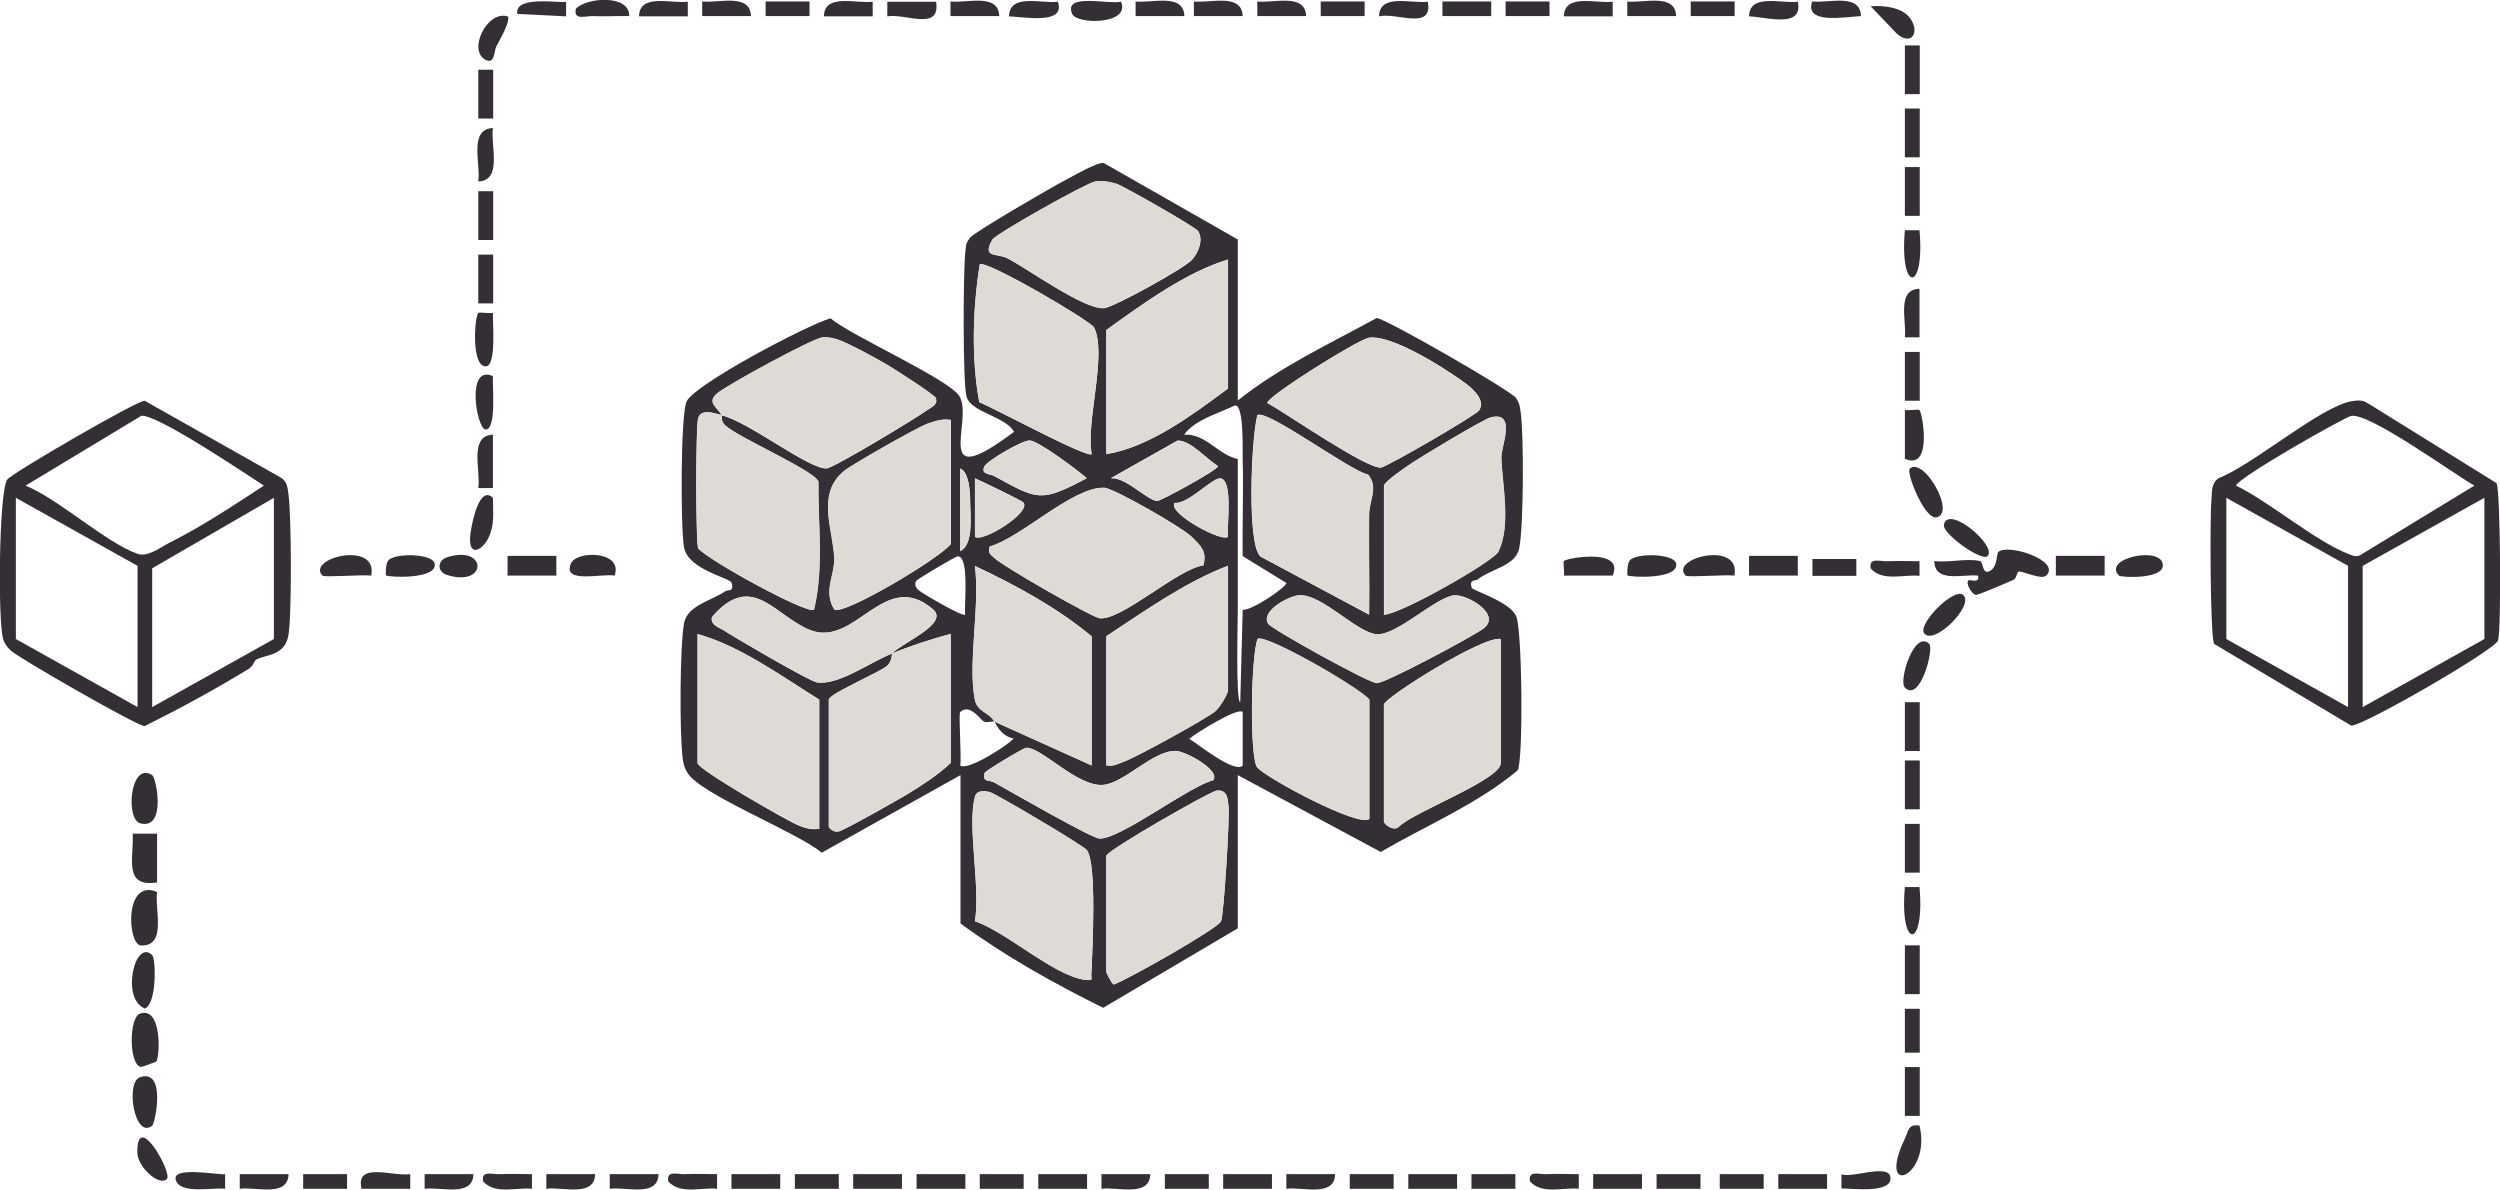
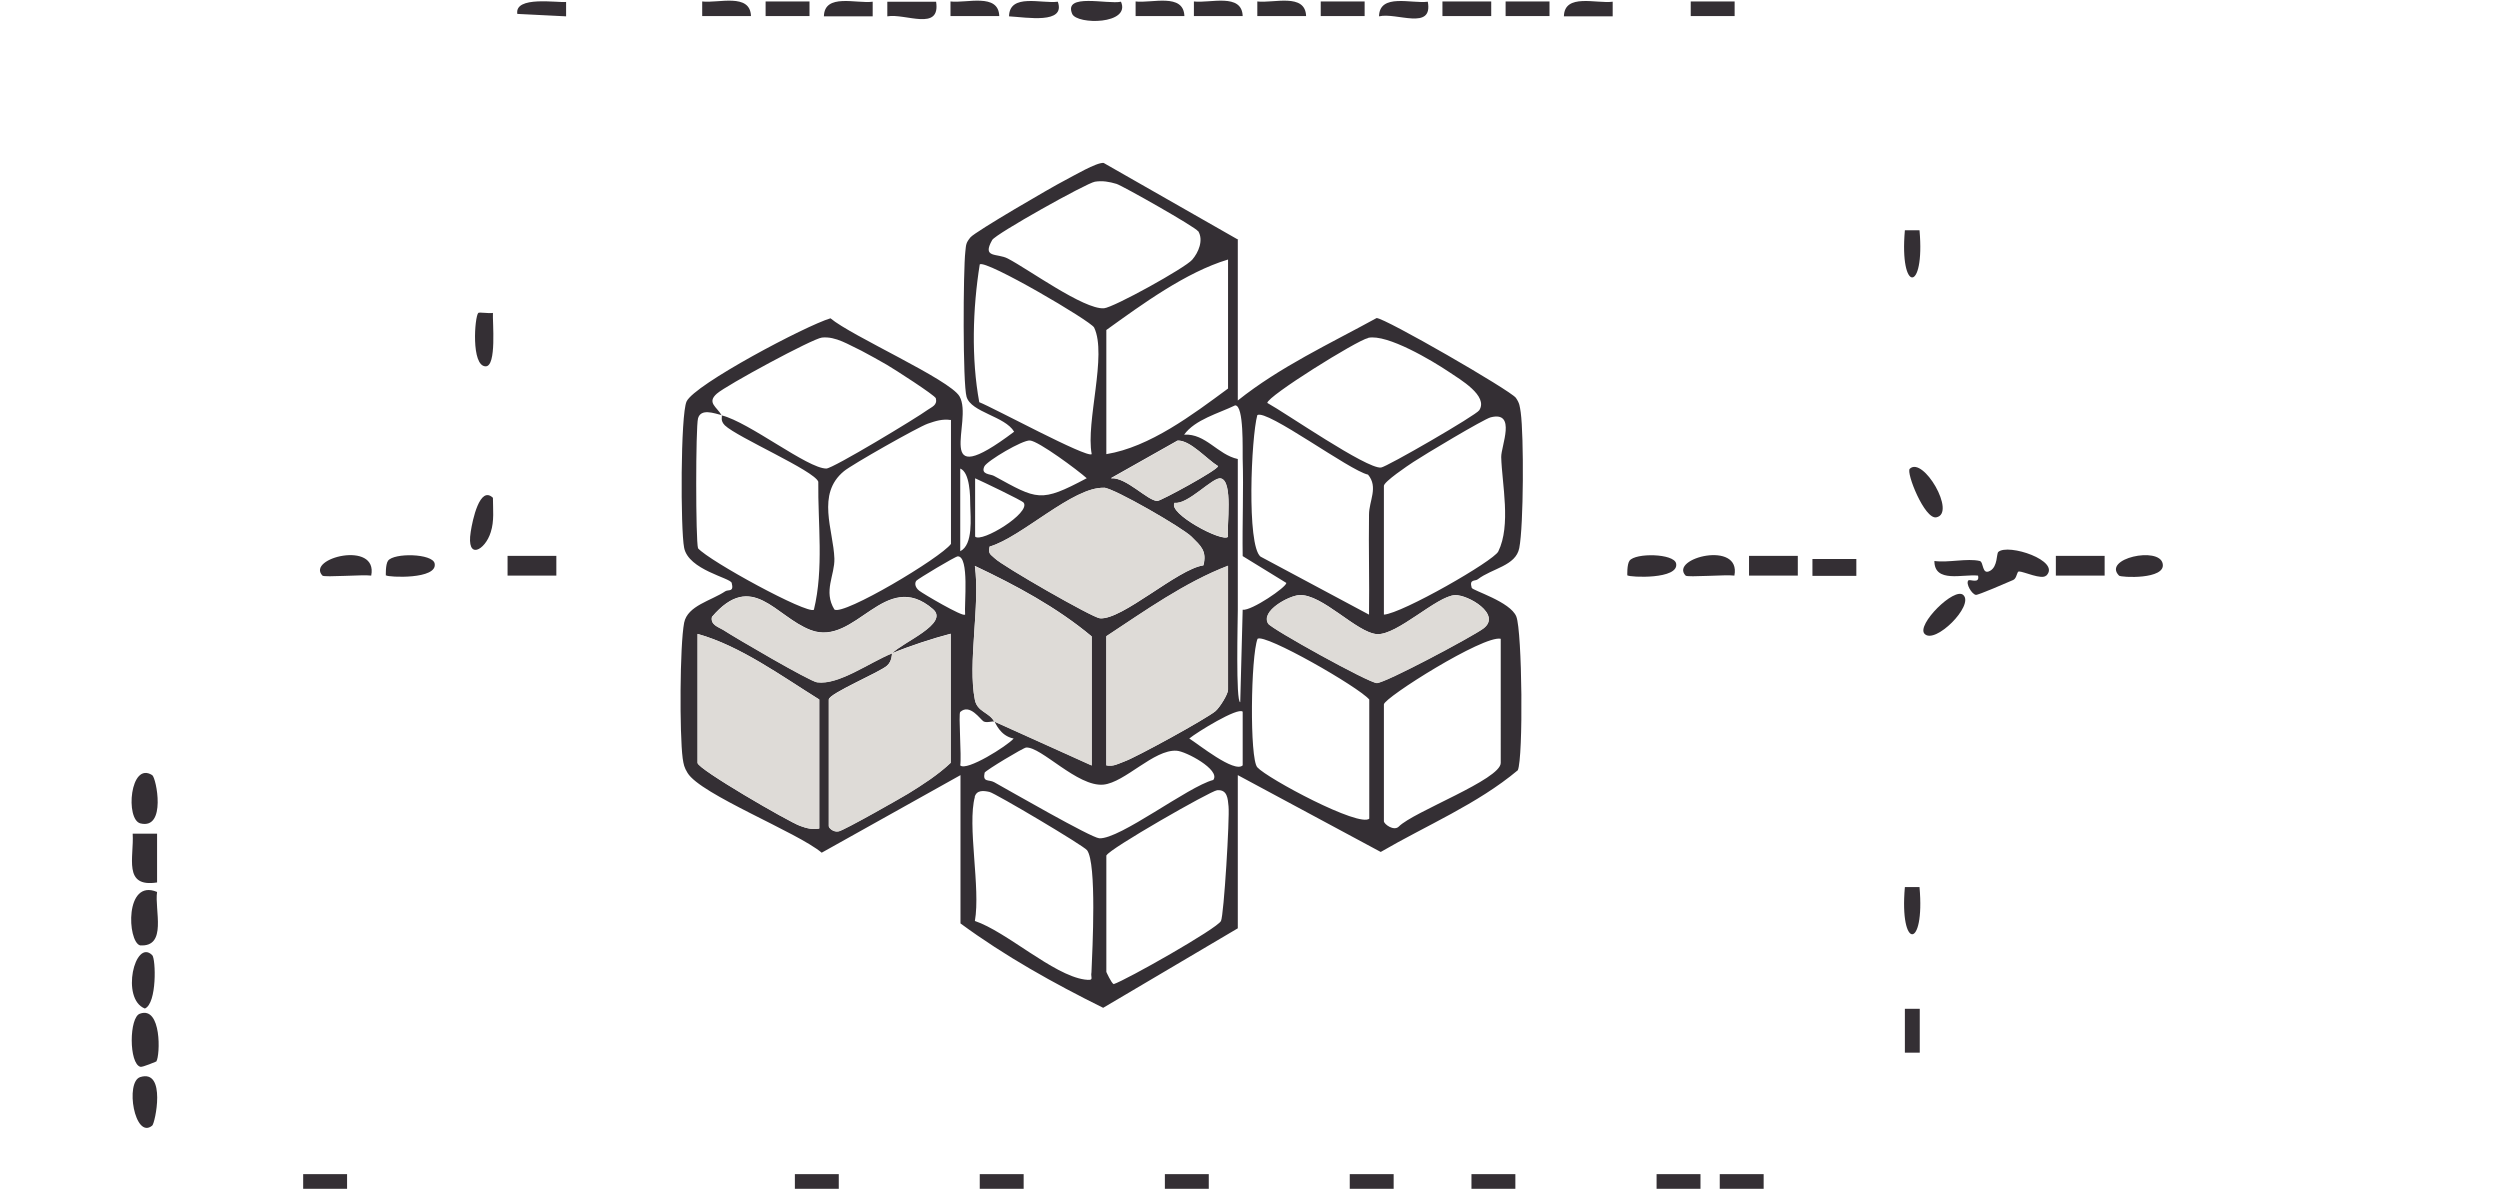
<svg xmlns="http://www.w3.org/2000/svg" id="Calque_2" data-name="Calque 2" viewBox="0 0 102.5 48.77">
  <defs>
    <style>.cls-1{fill:#dedbd7}.cls-2{fill:#342f34}</style>
  </defs>
  <g id="Calque_1-2" data-name="Calque 1">
    <path d="M84.29 22.79h2v.81h-2zM45.96.07c.41.94-1.8.95-2 .5-.37-.87 1.46-.38 2-.5ZM86.88 23.6c-.69-.7 1.65-1.21 1.79-.49.14.66-1.72.57-1.79.49ZM38.38.07c.19 1.23-1.26.47-2 .6v-.6h2Zm4.99 0c.33.93-1.27.64-2 .6.02-.96 1.34-.51 2-.6Zm-20.16 0v.6l-2-.1c-.12-.75 1.65-.45 2-.49ZM59.14.06h2v.6h-2zm-.6.01c.22 1.2-1.28.43-2 .6.02-.96 1.34-.51 2-.6Zm-9.98.59h-2v-.6c.66.08 1.97-.36 2 .6Zm-7.59 0h-2v-.6c.66.08 1.97-.36 2 .6ZM35.78.07v.6h-2c.02-.96 1.34-.51 2-.6Zm30.34 0v.6h-2c.02-.96 1.34-.51 2-.6ZM30.79.66h-2v-.6c.66.08 1.97-.36 2 .6Zm22.76 0h-2v-.6c.66.08 1.97-.36 2 .6Zm-2.6 0h-2v-.6c.66.08 1.97-.36 2 .6ZM31.39.06h1.8v.6h-1.8zm30.34 0h1.8v.6h-1.8zm-7.58 0h1.8v.6h-1.8zm15.17 0h1.8v.6h-1.8zM83.89 23.6c-.18.18-.92-.17-1.11-.17-.1 0-.08.28-.24.35-.23.1-1.45.63-1.53.61-.17-.03-.42-.46-.31-.59.06-.07.48.16.4-.2-.62-.07-1.79.32-1.79-.6.56.08 1.35-.12 1.86 0 .17.04.08.6.43.4.31-.18.25-.69.33-.77.4-.36 2.58.36 1.97.97ZM6.44 36.57c-.11.73.43 2.27-.7 2.19-.52-.16-.63-2.75.7-2.19Zm-.03 6.95s-.56.24-.65.22c-.48-.12-.47-2.04-.02-2.18.89-.32.83 1.71.67 1.96Zm.03-9.34v2c-1.41.22-.94-1.03-1-2h1Zm-.2-2.4c.17.11.59 2.24-.48 1.98-.63-.15-.43-2.56.48-1.98Zm0 14.37c-.72.59-1.12-1.79-.49-1.99 1.08-.34.61 1.9.49 1.99Zm0-6.99c.15.15.2 1.98-.3 2.19-1-.39-.41-2.89.3-2.19ZM78.3 19.22c.55-.53 1.92 1.83 1.09 1.99-.48.1-1.25-1.84-1.09-1.99Zm-6.59 3.57h2v.81h-2zm-50.9 0h2v.81h-2zm-.6-2.38c0 .47.06.95-.09 1.41-.23.75-1.01 1.17-.82-.02.07-.46.37-1.91.91-1.39ZM80.5 24.4c.44.43-1.16 2.03-1.59 1.59-.36-.36 1.23-1.95 1.59-1.59Zm-13.78-.8s-.02-.46.09-.61c.24-.33 1.82-.3 1.91.11.14.67-1.92.57-1.99.49Zm-50.9 0s-.02-.46.09-.61c.24-.33 1.82-.3 1.91.11.14.67-1.92.57-1.99.49Zm55.29 0c-.33-.05-1.92.08-2 0-.68-.72 2.29-1.46 2 0Zm-55.89 0c-.33-.05-1.92.08-2 0-.68-.72 2.29-1.46 2 0Zm4.99-10.77c-.02.36.16 2.2-.3 2.19-.6-.01-.45-2.04-.3-2.19.04-.04.43.03.6 0Z" class="cls-2" />
-     <path d="M78.7 16.82c.12.11.55 2.5-.6 1.99v-2c.16.03.55-.04.6 0Zm2.79 5.98c-.23.24-1.87-.92-1.79-1.29.18-.84 2.2.88 1.79 1.29Zm-15.37.8h-2c.03-.16-.04-.55 0-.6.11-.12 2.5-.55 2 .6Zm12.98 2.8c.2.2-.37 2.42-1 1.79-.27-.28.39-2.39 1-1.79Zm-53.9-2.8c-.52-.1-2.16.35-1.79-.5.23-.54 2.15-.52 1.79.5ZM77.77 1.38 76.7.26c.52-.05 1.29.04 1.61.48.43.59.05 1.16-.54.64Zm.93 44.77c.51 2.09-1.81 3.06-.59.51.14-.29.12-.59.59-.51ZM20.21 15.42c-.03.37.16 2.19-.3 2.19-.36 0-.83-2.69.3-2.19Zm.6-14.76c.16.16-.35 1.03-.46 1.24-.1.18-.05.74-.43.56-.76-.36.03-2.04.89-1.79Zm52.9-.59c.24 1.12-1.32.62-2 .6.02-.96 1.34-.51 2-.6Zm-53.5 17.75v2.19h-.6c.11-.7-.4-2.15.6-2.19ZM6.84 48.34c-.33.32-1.21-.52-1.21-1.09-.02-1.78 1.46.86 1.21 1.09ZM25.8.66c-.5-.01-1 .02-1.5 0-.31-.01-.79.19-.69-.3.44-.47 2.21-.6 2.19.3Zm-5.59 4.59c-.11.7.41 2.15-.6 2.19.11-.7-.41-2.15.6-2.19ZM9.23 48.14v.6c-.51-.06-1.74.22-2-.3-.33-.68 1.82-.24 2-.3Zm7.59 0v.6h-2c-.24-1.12 1.23-.5 2-.6Zm58.68.6v-.6c.35.19 1.89-.43 2 .1.15.73-1.63.47-2 .49Zm2.6-14.96h.61v2h-.61zm0-29.33h.61v2h-.61zm-5.19 43.69h2v.6h-2zm-53.3-40.3h.61v2h-.61zm0-4.98h.61v2h-.61zm58.49 35.9h.61v2h-.61zm0-24.33h.61v2h-.61zm0 14.36h.61v2h-.61zm0 14.96h.61v2h-.61zm0-36.9h.61v2h-.61zM76.3.66c-.72.04-2.32.34-2-.6.66.08 1.97-.36 2 .6Zm1.8 1.2h.61v2h-.61zm0 29.32h.61v2h-.61zM19.61 10.44h.61v2h-.61zm10.38 37.7h2v.6h-2zm4.99 0h2v.6h-2zm2.6 0h2v.6h-2zm4.99 0h2v.6h-2zm7.58 0h2v.6h-2zm7.59 0h2v.6h-2zm7.58 0h2v.6h-2zm13.38-36.3v1.99h-.6c.08-.66-.36-1.97.6-1.99Zm0 11.17v.6c-.64-.07-1.5.25-2-.3-.09-.48.39-.28.69-.3.43-.02.87 0 1.3 0ZM11.83 48.14c-.02.96-1.34.51-2 .6v-.6h2Zm7.58 0c-.02.96-1.34.51-2 .6v-.6h2Zm2.4 0v.6c-.64-.07-1.5.25-2-.3-.09-.48.39-.28.69-.3.43-.02.87 0 1.3 0Zm2.59 0c-.02.96-1.34.51-2 .6v-.6h2Zm2.6 0c-.02.96-1.34.51-2 .6v-.6h2Zm2.4 0v.6c-.64-.07-1.5.25-2-.3-.09-.48.39-.28.69-.3.43-.02.87 0 1.3 0ZM68.72.66h-2v-.6c.66.08 1.97-.36 2 .6ZM47.16 48.14c-.02.96-1.34.51-2 .6v-.6h2Zm7.58 0c-.02.96-1.34.51-2 .6v-.6h2Zm9.99 0v.6c-.64-.07-1.5.25-2-.3-.09-.48.39-.28.69-.3.43-.02.87 0 1.3 0ZM28.2.07v.6h-2c.02-.96 1.34-.51 2-.6Zm-9.85 22.77c1.64-.5 1.63 1.24 0 .74-.44-.13-.44-.6 0-.74Z" class="cls-2" />
-     <path d="M78.7 9.44c.23 2.58-.83 2.58-.6 0h.6Zm0 26.93c.23 2.58-.83 2.58-.6 0h.6Zm-4.39-13.45h1.8v.69h-1.8zm3.79 18.44h.61v1.8h-.61zm-45.51 6.78h1.8v.6h-1.8zm7.58 0h1.8v.6h-1.8zm7.59 0h1.8v.6h-1.8zm7.58 0h1.8v.6h-1.8zm4.99 0h1.8v.6h-1.8zm7.59 0h1.8v.6h-1.8zm2.59 0h1.8v.6h-1.8zm-58.08 0h1.8v.6h-1.8zm38.32-38.3v6.58c1.73-1.38 3.76-2.32 5.69-3.38.33-.01 5.48 2.96 5.71 3.27.16.23.16.35.2.6.13.96.12 4.65-.06 5.56-.14.73-1.11.83-1.7 1.28-.11.09-.36-.02-.25.35.03.11 1.59.57 1.83 1.18s.29 5.78.06 6.3c-1.66 1.39-3.75 2.26-5.62 3.35l-5.86-3.15v6.28l-5.52 3.26c-2.02-1-4.03-2.12-5.85-3.46v-6.08l-5.69 3.18c-.98-.83-4.97-2.39-5.5-3.27-.14-.23-.16-.34-.2-.6-.13-.98-.12-4.63.06-5.56.14-.7 1.11-.9 1.69-1.29.13-.08.36.05.26-.34-.05-.21-1.77-.53-1.95-1.44-.15-.75-.15-5.46.1-6 .33-.7 4.89-3.11 5.9-3.41.85.72 4.89 2.51 5.29 3.2.59 1.02-1.2 4.04 2.24 1.45-.38-.64-1.76-.79-1.95-1.43-.16-.54-.14-5.2-.05-5.96.03-.28.02-.35.21-.58s3.35-2.07 3.86-2.33c.35-.18 1.31-.75 1.6-.72l5.52 3.15Zm-1.63-.36c-.1-.17-3.09-1.86-3.34-1.94-.3-.09-.58-.14-.89-.09-.35.06-4.07 2.14-4.21 2.39-.43.76.2.53.64.76.85.44 3.11 2.09 3.94 2.04.4-.03 3.34-1.66 3.62-1.99.26-.3.47-.8.25-1.17Zm1.23 1.16c-1.73.52-3.53 1.84-4.99 2.89v5.09c1.78-.29 3.54-1.62 4.99-2.69v-5.29Zm-5.59 7.98c-.25-1.32.64-4.06.1-5.19-.12-.26-4.45-2.8-4.69-2.59-.29 1.81-.35 3.86-.02 5.65.57.22 4.43 2.31 4.61 2.13Zm-15.17-1.6c-.33-.08-.85-.28-.97.13-.1.35-.1 5.02 0 5.33.47.53 4.47 2.71 4.75 2.52.41-1.69.16-3.52.18-5.25-.16-.45-3.32-1.82-3.83-2.31-.2-.2-.1-.35-.13-.41 1.13.28 3.52 2.18 4.29 2.18.27 0 3.71-2.08 4.16-2.41.17-.12.4-.19.33-.47-.03-.12-1.74-1.22-2.02-1.38-.11-.07-.91-.51-1.03-.57-.52-.24-1.05-.6-1.62-.54-.38.04-3.93 1.96-4.31 2.3-.42.37 0 .54.2.89Zm26.5-3.16c-.45.09-4.14 2.39-4.13 2.66.75.41 4.07 2.71 4.66 2.65.23-.02 3.91-2.15 4.03-2.35.38-.59-.78-1.26-1.24-1.57-.7-.47-2.53-1.56-3.31-1.4Zm-5.14 4.96c-.01-.35.06-2.21-.31-2.2-.68.33-1.64.58-2.09 1.2.89-.05 1.37.82 2.2 1V25c0 .41-.09 3.79.1 3.79l.1-3.79c.36.05 1.8-.93 1.79-1.1l-1.79-1.1c-.02-1.33.04-2.72 0-3.99Zm5.14.64c-.75-.16-4.16-2.7-4.54-2.44-.25.91-.44 5.33.13 5.8l4.45 2.38c.02-1.36-.02-2.73 0-4.1 0-.57.39-1.12-.04-1.64Zm.65 5.74c.75-.05 4.5-2.2 4.69-2.59.53-1.08.15-2.77.12-3.87-.01-.44.64-1.9-.43-1.63-.28.07-2.75 1.55-3.17 1.83-.23.15-1.21.81-1.21.98v5.29Zm-17.76-7.98c-.35-.05-.62.04-.94.15-.4.14-3.12 1.68-3.44 1.95-1.14.94-.43 2.41-.39 3.58.02.68-.46 1.34 0 2.09.37.26 4.35-2.11 4.78-2.69v-5.09Zm5.58 2.39c-.38-.34-1.97-1.52-2.33-1.55-.3-.03-1.75.83-1.87 1.06-.16.34.24.31.39.39 1.79.98 1.9 1.11 3.8.1Zm1 0c.61-.05 1.49.92 1.89.93.14 0 2.5-1.28 2.49-1.43-.46-.28-1.14-1.07-1.66-1.05l-2.73 1.54Zm-6.19-.4v3.39c.54-.27.42-1.38.41-1.9 0-.36-.01-1.33-.41-1.49Zm2.6 1.4c-.06-.09-1.7-.87-1.99-1V22c.26.27 2.29-.97 1.99-1.39Zm8.38 1.4c-.06-.44.22-2.29-.3-2.39-.32-.07-1.34 1.08-1.89 1-.31.42 1.97 1.64 2.19 1.39Zm-1.01 1.18c.16-.6-.11-.81-.48-1.18s-3.18-1.99-3.59-2.01c-1.27-.05-3.38 2.03-4.69 2.41-.07.3.04.32.21.48.32.32 4 2.43 4.31 2.46.91.08 3.19-2.02 4.24-2.17Zm-9.77 2.01c-.04-.43.18-2.39-.3-2.39-.1 0-1.63.92-1.7 1-.08.1-.05.28.12.41.15.12 1.78 1.08 1.87.98Zm1.2 4.39c-.06-.04-.3.06-.44-.01-.13-.07-.56-.75-.96-.39-.08.07.06 1.84 0 2.19.25.26 1.93-.8 2.19-1.1-.57-.11-.75-.67-.79-.7l3.99 1.8v-5.29c-1.44-1.2-3.1-2.09-4.79-2.89.22 1.61-.3 3.99 0 5.49.1.5.59.5.8.9Zm9.58-6.39c-1.77.68-3.41 1.85-4.99 2.89v5.29c.29.06.49-.07.74-.16.5-.18 3.34-1.74 3.73-2.06.18-.15.52-.7.52-.88v-5.09Zm-13.77 3.6s0 .31-.2.49c-.28.27-2.4 1.15-2.4 1.4v5.19c0 .07.19.26.41.21.25-.06 2.45-1.31 2.85-1.55.6-.37 1.22-.77 1.74-1.26v-5.29c-.73.19-1.71.51-2.4.8.42-.45 2.36-1.22 1.67-1.81-1.97-1.7-3.17 1.56-5.01.86-1.45-.55-2.4-2.47-4.05-.54-.07.32.26.41.46.53.49.32 3.55 2.11 3.85 2.15.89.12 2.14-.81 3.08-1.19Zm15.41-1.23c.13.22 4.14 2.44 4.46 2.44.35 0 3.89-1.89 4.36-2.23.79-.58-.64-1.4-1.15-1.37-.75.04-2.37 1.65-3.2 1.6s-2.25-1.66-3.19-1.6c-.43.03-1.59.65-1.27 1.17Zm-18.4 8.41v-5.29c-1.56-.97-3.24-2.2-4.99-2.69v5.29c0 .25 3.73 2.41 4.2 2.58.27.1.5.16.79.11Zm22.55-.4v-4.89c-.46-.53-4.27-2.71-4.58-2.49-.28.72-.33 4.92-.01 5.27.4.45 4.2 2.49 4.6 2.1Zm5.39-7.38c-.7-.16-4.79 2.42-4.79 2.69v4.79c0 .12.41.42.61.22.6-.61 4.18-1.93 4.18-2.61V26.2Zm-10.58 2.99c-.19-.2-1.89.85-2.19 1.1.36.22 1.85 1.43 2.19 1.1V29.2Zm-1.2 2.79c.29-.41-1.13-1.17-1.51-1.19-.93-.06-2.11 1.3-3 1.39-1.06.1-2.56-1.57-3.17-1.52-.1 0-1.65.93-1.7 1.03-.09.41.17.27.39.39.65.36 3.96 2.27 4.31 2.3.84.05 3.64-2.12 4.67-2.39Zm-9.78.7c-.32 1.17.24 3.74 0 5.09 1.3.44 3.2 2.21 4.49 2.4.44.06.24-.06.29-.3.04-.94.22-4.46-.18-5-.14-.19-3.77-2.34-4-2.39-.26-.06-.53-.08-.61.21Zm5.39 2.39v4.79s.2.45.3.5c.5-.16 4.25-2.28 4.4-2.59.12-.24.36-4.22.31-4.7-.03-.3-.04-.7-.47-.66-.27.03-4.45 2.42-4.53 2.67Z" class="cls-2" />
-     <path d="M49.89 32.41c-.27.03-4.45 2.42-4.53 2.67v4.79s.2.45.3.5c.5-.16 4.25-2.28 4.4-2.59.12-.24.36-4.22.31-4.7-.03-.3-.04-.7-.47-.66Zm-5.31 2.45c-.14-.19-3.77-2.34-4-2.39-.26-.06-.53-.08-.61.21-.32 1.17.24 3.74 0 5.09 1.3.44 3.2 2.21 4.49 2.4.44.06.24-.06.29-.3.04-.94.22-4.46-.18-5Zm3.66-4.07c-.93-.06-2.11 1.3-3 1.39-1.06.1-2.56-1.57-3.17-1.52-.1 0-1.65.93-1.7 1.03-.09.41.17.27.39.39.65.36 3.96 2.27 4.31 2.3.84.05 3.64-2.12 4.67-2.39.29-.41-1.13-1.17-1.51-1.19Z" class="cls-1" />
+     <path d="M78.7 9.44c.23 2.58-.83 2.58-.6 0h.6Zm0 26.93c.23 2.58-.83 2.58-.6 0h.6Zm-4.39-13.45h1.8v.69h-1.8zm3.79 18.44h.61v1.8h-.61zm-45.51 6.78h1.8v.6h-1.8zm7.58 0h1.8v.6h-1.8zm7.59 0h1.8v.6h-1.8zm7.58 0h1.8v.6h-1.8zm4.99 0h1.8v.6h-1.8zm7.59 0h1.8v.6h-1.8zm2.59 0h1.8v.6h-1.8zm-58.08 0h1.8v.6h-1.8zm38.32-38.3v6.58c1.73-1.38 3.76-2.32 5.69-3.38.33-.01 5.48 2.96 5.71 3.27.16.23.16.35.2.6.13.96.12 4.65-.06 5.56-.14.73-1.11.83-1.7 1.28-.11.09-.36-.02-.25.35.03.11 1.59.57 1.83 1.18s.29 5.78.06 6.3c-1.66 1.39-3.75 2.26-5.62 3.35l-5.86-3.15v6.28l-5.52 3.26c-2.02-1-4.03-2.12-5.85-3.46v-6.08l-5.69 3.18c-.98-.83-4.97-2.39-5.5-3.27-.14-.23-.16-.34-.2-.6-.13-.98-.12-4.63.06-5.56.14-.7 1.11-.9 1.69-1.29.13-.08.36.05.26-.34-.05-.21-1.77-.53-1.95-1.44-.15-.75-.15-5.46.1-6 .33-.7 4.89-3.11 5.9-3.41.85.72 4.89 2.51 5.29 3.2.59 1.02-1.2 4.04 2.24 1.45-.38-.64-1.76-.79-1.95-1.43-.16-.54-.14-5.2-.05-5.96.03-.28.02-.35.21-.58s3.35-2.07 3.86-2.33c.35-.18 1.31-.75 1.6-.72l5.52 3.15Zm-1.63-.36c-.1-.17-3.09-1.86-3.34-1.94-.3-.09-.58-.14-.89-.09-.35.06-4.07 2.14-4.21 2.39-.43.76.2.53.64.76.85.44 3.11 2.09 3.94 2.04.4-.03 3.34-1.66 3.62-1.99.26-.3.47-.8.25-1.17Zm1.23 1.16c-1.73.52-3.53 1.84-4.99 2.89v5.09c1.78-.29 3.54-1.62 4.99-2.69v-5.29Zm-5.59 7.98c-.25-1.32.64-4.06.1-5.19-.12-.26-4.45-2.8-4.69-2.59-.29 1.81-.35 3.86-.02 5.65.57.22 4.43 2.31 4.61 2.13Zm-15.17-1.6c-.33-.08-.85-.28-.97.13-.1.35-.1 5.02 0 5.33.47.53 4.47 2.71 4.75 2.52.41-1.69.16-3.52.18-5.25-.16-.45-3.32-1.82-3.83-2.31-.2-.2-.1-.35-.13-.41 1.13.28 3.52 2.18 4.29 2.18.27 0 3.71-2.08 4.16-2.41.17-.12.4-.19.33-.47-.03-.12-1.74-1.22-2.02-1.38-.11-.07-.91-.51-1.03-.57-.52-.24-1.05-.6-1.62-.54-.38.04-3.93 1.96-4.31 2.3-.42.37 0 .54.2.89Zm26.5-3.16c-.45.09-4.14 2.39-4.13 2.66.75.41 4.07 2.71 4.66 2.65.23-.02 3.91-2.15 4.03-2.35.38-.59-.78-1.26-1.24-1.57-.7-.47-2.53-1.56-3.31-1.4Zm-5.14 4.96c-.01-.35.06-2.21-.31-2.2-.68.33-1.64.58-2.09 1.2.89-.05 1.37.82 2.2 1V25c0 .41-.09 3.79.1 3.79l.1-3.79c.36.05 1.8-.93 1.79-1.1l-1.79-1.1c-.02-1.33.04-2.72 0-3.99Zm5.14.64c-.75-.16-4.16-2.7-4.54-2.44-.25.91-.44 5.33.13 5.8l4.45 2.38c.02-1.36-.02-2.73 0-4.1 0-.57.39-1.12-.04-1.64Zm.65 5.74c.75-.05 4.5-2.2 4.69-2.59.53-1.08.15-2.77.12-3.87-.01-.44.64-1.9-.43-1.63-.28.07-2.75 1.55-3.17 1.83-.23.15-1.21.81-1.21.98v5.29Zm-17.76-7.98c-.35-.05-.62.04-.94.15-.4.14-3.12 1.68-3.44 1.95-1.14.94-.43 2.41-.39 3.58.02.68-.46 1.34 0 2.09.37.26 4.35-2.11 4.78-2.69v-5.09Zm5.58 2.39c-.38-.34-1.97-1.52-2.33-1.55-.3-.03-1.75.83-1.87 1.06-.16.34.24.31.39.39 1.79.98 1.9 1.11 3.8.1Zm1 0c.61-.05 1.49.92 1.89.93.14 0 2.5-1.28 2.49-1.43-.46-.28-1.14-1.07-1.66-1.05l-2.73 1.54Zm-6.19-.4v3.39c.54-.27.42-1.38.41-1.9 0-.36-.01-1.33-.41-1.49Zm2.6 1.4c-.06-.09-1.7-.87-1.99-1V22c.26.27 2.29-.97 1.99-1.39Zm8.38 1.4c-.06-.44.22-2.29-.3-2.39-.32-.07-1.34 1.08-1.89 1-.31.42 1.97 1.64 2.19 1.39Zm-1.01 1.18c.16-.6-.11-.81-.48-1.18s-3.18-1.99-3.59-2.01c-1.27-.05-3.38 2.03-4.69 2.41-.07.3.04.32.21.48.32.32 4 2.43 4.31 2.46.91.08 3.19-2.02 4.24-2.17Zm-9.77 2.01c-.04-.43.18-2.39-.3-2.39-.1 0-1.63.92-1.7 1-.08.1-.05.28.12.41.15.12 1.78 1.08 1.87.98Zm1.2 4.39c-.06-.04-.3.06-.44-.01-.13-.07-.56-.75-.96-.39-.08.07.06 1.84 0 2.19.25.26 1.93-.8 2.19-1.1-.57-.11-.75-.67-.79-.7l3.99 1.8v-5.29c-1.44-1.2-3.1-2.09-4.79-2.89.22 1.61-.3 3.99 0 5.49.1.5.59.5.8.9Zm9.58-6.39c-1.77.68-3.41 1.85-4.99 2.89v5.29c.29.06.49-.07.74-.16.5-.18 3.34-1.74 3.73-2.06.18-.15.52-.7.52-.88v-5.09m-13.77 3.6s0 .31-.2.49c-.28.27-2.4 1.15-2.4 1.4v5.19c0 .07.19.26.41.21.25-.06 2.45-1.31 2.85-1.55.6-.37 1.22-.77 1.74-1.26v-5.29c-.73.19-1.71.51-2.4.8.42-.45 2.36-1.22 1.67-1.81-1.97-1.7-3.17 1.56-5.01.86-1.45-.55-2.4-2.47-4.05-.54-.07.32.26.41.46.53.49.32 3.55 2.11 3.85 2.15.89.12 2.14-.81 3.08-1.19Zm15.41-1.23c.13.22 4.14 2.44 4.46 2.44.35 0 3.89-1.89 4.36-2.23.79-.58-.64-1.4-1.15-1.37-.75.04-2.37 1.65-3.2 1.6s-2.25-1.66-3.19-1.6c-.43.03-1.59.65-1.27 1.17Zm-18.4 8.41v-5.29c-1.56-.97-3.24-2.2-4.99-2.69v5.29c0 .25 3.73 2.41 4.2 2.58.27.1.5.16.79.11Zm22.55-.4v-4.89c-.46-.53-4.27-2.71-4.58-2.49-.28.72-.33 4.92-.01 5.27.4.45 4.2 2.49 4.6 2.1Zm5.39-7.38c-.7-.16-4.79 2.42-4.79 2.69v4.79c0 .12.41.42.61.22.6-.61 4.18-1.93 4.18-2.61V26.2Zm-10.58 2.99c-.19-.2-1.89.85-2.19 1.1.36.22 1.85 1.43 2.19 1.1V29.2Zm-1.2 2.79c.29-.41-1.13-1.17-1.51-1.19-.93-.06-2.11 1.3-3 1.39-1.06.1-2.56-1.57-3.17-1.52-.1 0-1.65.93-1.7 1.03-.09.41.17.27.39.39.65.36 3.96 2.27 4.31 2.3.84.05 3.64-2.12 4.67-2.39Zm-9.78.7c-.32 1.17.24 3.74 0 5.09 1.3.44 3.2 2.21 4.49 2.4.44.06.24-.06.29-.3.04-.94.22-4.46-.18-5-.14-.19-3.77-2.34-4-2.39-.26-.06-.53-.08-.61.21Zm5.39 2.39v4.79s.2.45.3.5c.5-.16 4.25-2.28 4.4-2.59.12-.24.36-4.22.31-4.7-.03-.3-.04-.7-.47-.66-.27.03-4.45 2.42-4.53 2.67Z" class="cls-2" />
    <path d="M45.36 31.38c.29.06.49-.07.74-.16.5-.18 3.34-1.74 3.73-2.06.18-.15.52-.7.52-.88v-5.09c-1.77.68-3.41 1.85-4.99 2.89v5.29Zm-4.59-1.79 3.99 1.8V26.1c-1.44-1.2-3.1-2.09-4.79-2.89.22 1.61-.3 3.99 0 5.49.1.5.59.5.8.9ZM45.26 20c-1.27-.05-3.38 2.03-4.69 2.41-.07.3.04.32.21.48.32.32 4 2.43 4.31 2.46.91.08 3.19-2.02 4.24-2.17.16-.6-.11-.81-.48-1.18-.36-.36-3.18-1.99-3.59-2.01Zm4.69-.88c-.46-.28-1.14-1.07-1.66-1.05l-2.73 1.54c.61-.05 1.49.92 1.89.93.14 0 2.5-1.28 2.49-1.43Zm.1.49c-.32-.07-1.34 1.08-1.89 1-.31.42 1.97 1.64 2.19 1.39-.06-.44.22-2.29-.3-2.39Zm-11.8 5.37c-1.97-1.7-3.17 1.56-5.01.86-1.45-.55-2.4-2.47-4.05-.54-.07.32.26.41.46.53.49.32 3.55 2.11 3.85 2.15.89.12 2.14-.81 3.08-1.19.42-.45 2.36-1.22 1.67-1.81Zm-1.87 2.31c-.28.27-2.4 1.15-2.4 1.4v5.19c0 .07.19.26.41.21.25-.06 2.45-1.31 2.85-1.55.6-.37 1.22-.77 1.74-1.26v-5.29c-.73.19-1.71.51-2.4.8-.04.04 0 .31-.2.49Zm-7.78 3.99c0 .25 3.73 2.41 4.2 2.58.27.1.5.16.79.11v-5.29c-1.56-.97-3.24-2.2-4.99-2.69v5.29Z" class="cls-1" />
-     <path d="M33.38 24.99c.41-1.69.16-3.52.18-5.25-.16-.45-3.32-1.82-3.83-2.31-.2-.2-.1-.35-.13-.41-.33-.08-.85-.28-.97.13-.1.35-.1 5.02 0 5.33.47.53 4.47 2.71 4.75 2.52Z" class="cls-1" />
-     <path d="M38.05 16.79c.17-.12.4-.19.33-.47-.03-.12-1.74-1.22-2.02-1.38-.11-.07-.91-.51-1.03-.57-.52-.24-1.05-.6-1.62-.54-.38.04-3.93 1.96-4.31 2.3-.42.37 0 .54.2.89 1.13.28 3.52 2.18 4.29 2.18.27 0 3.71-2.08 4.16-2.41Zm-3.46 2.53c-1.14.94-.43 2.41-.39 3.58.02.68-.46 1.34 0 2.09.37.26 4.35-2.11 4.78-2.69v-5.09c-.35-.05-.62.04-.94.15-.4.14-3.12 1.68-3.44 1.95Zm15.76-8.68c-1.73.52-3.53 1.84-4.99 2.89v5.09c1.78-.29 3.54-1.62 4.99-2.69v-5.29Zm-5.59 7.98c-.25-1.32.64-4.06.1-5.19-.12-.26-4.45-2.8-4.69-2.59-.29 1.81-.35 3.86-.02 5.65.57.22 4.43 2.31 4.61 2.13Zm-3.45-8.03c.85.44 3.11 2.09 3.94 2.04.4-.03 3.34-1.66 3.62-1.99.26-.3.47-.8.25-1.17-.1-.17-3.09-1.86-3.34-1.94-.3-.09-.58-.14-.89-.09-.35.06-4.07 2.14-4.21 2.39-.43.76.2.53.64.76Zm3.25 9.02c-.38-.34-1.97-1.52-2.33-1.55-.3-.03-1.75.83-1.87 1.06-.16.34.24.31.39.39 1.79.98 1.9 1.11 3.8.1Zm-4.59 2.4c.26.27 2.29-.97 1.99-1.39-.06-.09-1.7-.87-1.99-1v2.39Zm-.6-2.8v3.39c.54-.27.42-1.38.41-1.9 0-.36-.01-1.33-.41-1.49Zm21.76-2.1c-.28.07-2.75 1.55-3.17 1.83-.23.15-1.21.81-1.21.98v5.29c.75-.05 4.5-2.2 4.69-2.59.53-1.08.15-2.77.12-3.87-.01-.44.64-1.9-.43-1.63Zm-4.99 8.09c.02-1.36-.02-2.73 0-4.1 0-.57.39-1.12-.04-1.64-.75-.16-4.16-2.7-4.54-2.44-.25.91-.44 5.33.13 5.8l4.45 2.38Zm4.5-8.37c.38-.59-.78-1.26-1.24-1.57-.7-.47-2.53-1.56-3.31-1.4-.45.09-4.14 2.39-4.13 2.66.75.41 4.07 2.71 4.66 2.65.23-.02 3.91-2.15 4.03-2.35Zm-3.9 12.06v4.79c0 .12.41.42.61.22.6-.61 4.18-1.93 4.18-2.61V26.2c-.7-.16-4.79 2.42-4.79 2.69Zm-5.18-2.69c-.28.72-.33 4.92-.01 5.27.4.45 4.2 2.49 4.6 2.1v-4.89c-.46-.53-4.27-2.71-4.58-2.49Z" class="cls-1" />
    <path d="M59.65 24.4c-.75.04-2.37 1.65-3.2 1.6-.83-.06-2.25-1.66-3.19-1.6-.43.03-1.59.65-1.27 1.17.13.22 4.14 2.44 4.46 2.44.35 0 3.89-1.89 4.36-2.23.79-.58-.64-1.4-1.15-1.37Z" class="cls-1" />
-     <path d="M10.48 27.07c-.06.04-.09.24-.31.37-1.36.83-2.81 1.62-4.24 2.33-.31 0-5.14-2.78-5.48-3.09-.15-.14-.26-.28-.32-.48-.22-.68-.18-6.06.17-6.54.2-.27 5.3-3.23 5.63-3.23l5.6 3.16c.26.18.26.42.3.7.12.88.14 5-.01 5.79-.17.85-.99.75-1.34.98ZM5.79 17.05l-4.74 2.86c1.38.57 3.32 2.36 4.6 2.8.42.14.94-.28 1.32-.47 1.32-.66 2.61-1.52 3.85-2.33-.76-.49-4.45-2.98-5.04-2.86Zm-.15 6.15L.65 20.41v5.79l4.99 2.79V23.2Zm5.59 3v-5.79L6.24 23.3v5.69l4.99-2.79Zm85.19-9.75c.23-.04.43-.06.64.07l5.3 3.29c.16.32.2 6 .06 6.45-.11.38-5.57 3.53-6.02 3.49l-5.62-3.35c-.16-.27-.18-5.22-.11-5.9.03-.34-.03-.66.3-.9 1.39-.53 4.18-2.94 5.45-3.15Zm-.01.6c-.27.04-4.73 2.58-4.73 2.86 1.39.68 3.24 2.27 4.6 2.8.21.08.36.16.57 0l4.6-2.8c-.88-.5-4.27-2.97-5.04-2.86Zm-.14 6.15-4.99-2.79v5.79l4.99 2.79V23.2Zm5.59 3v-5.79l-4.99 2.79v5.79l4.99-2.79Z" class="cls-2" />
  </g>
</svg>